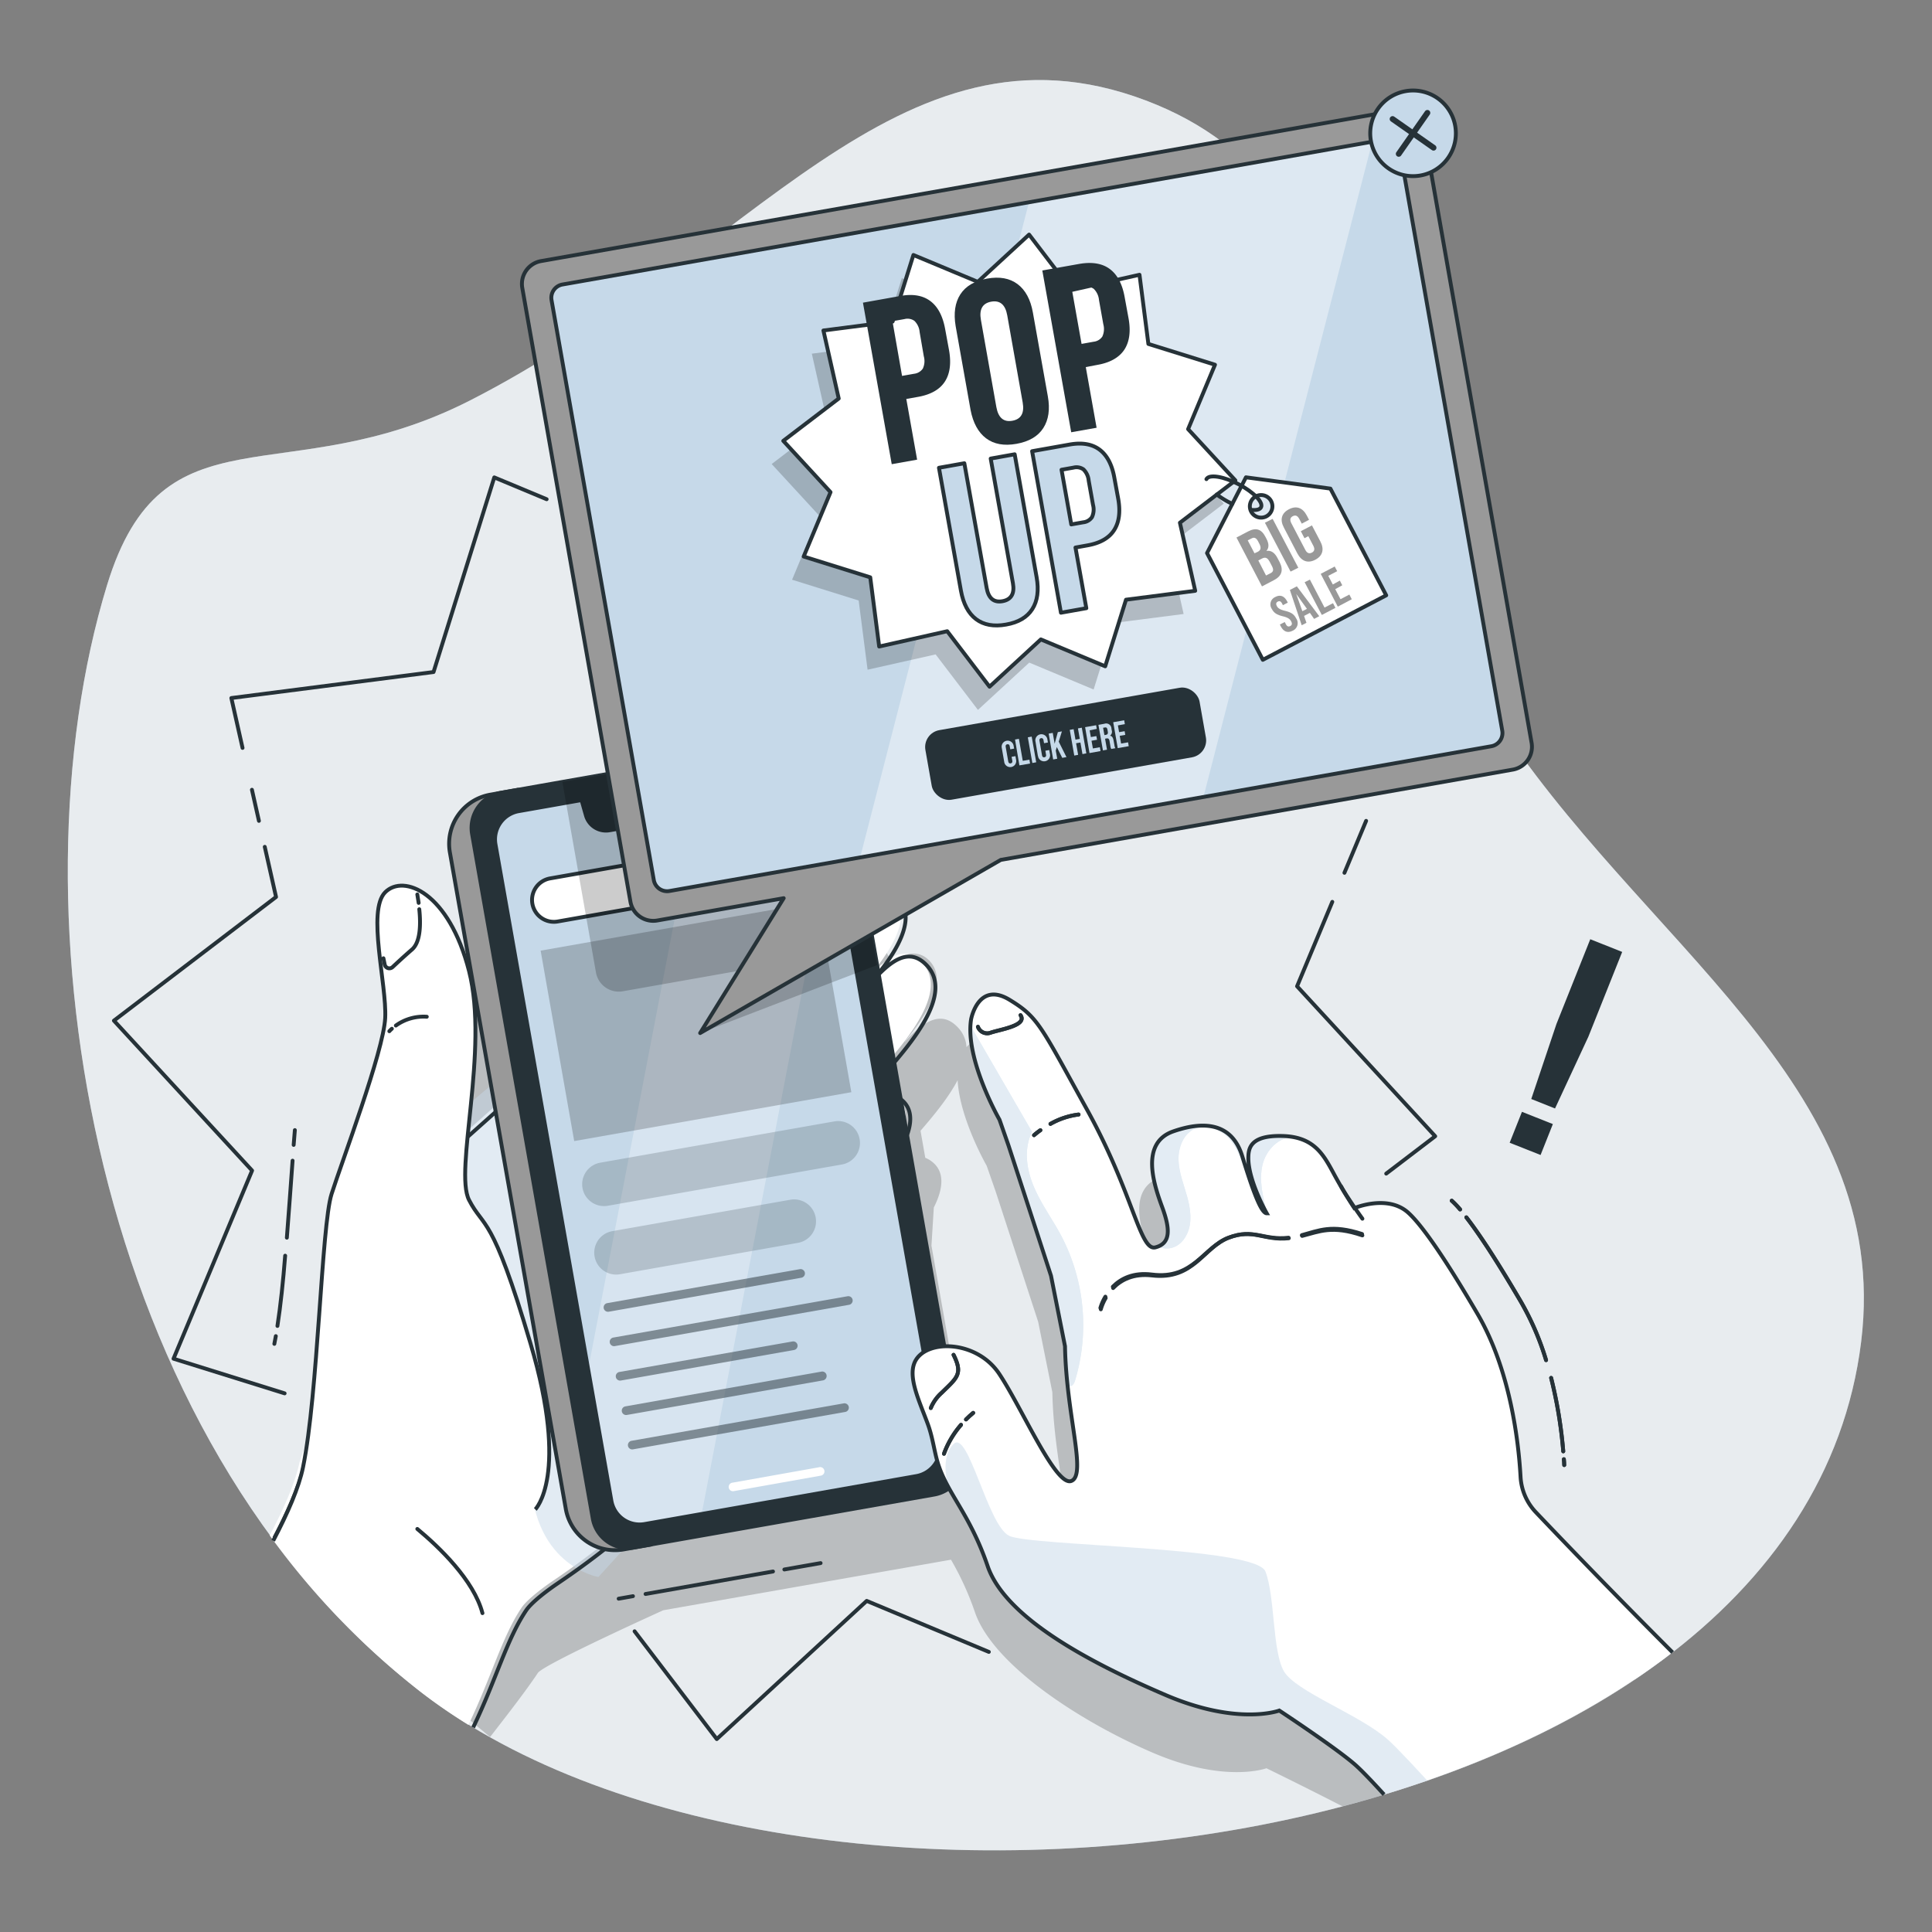
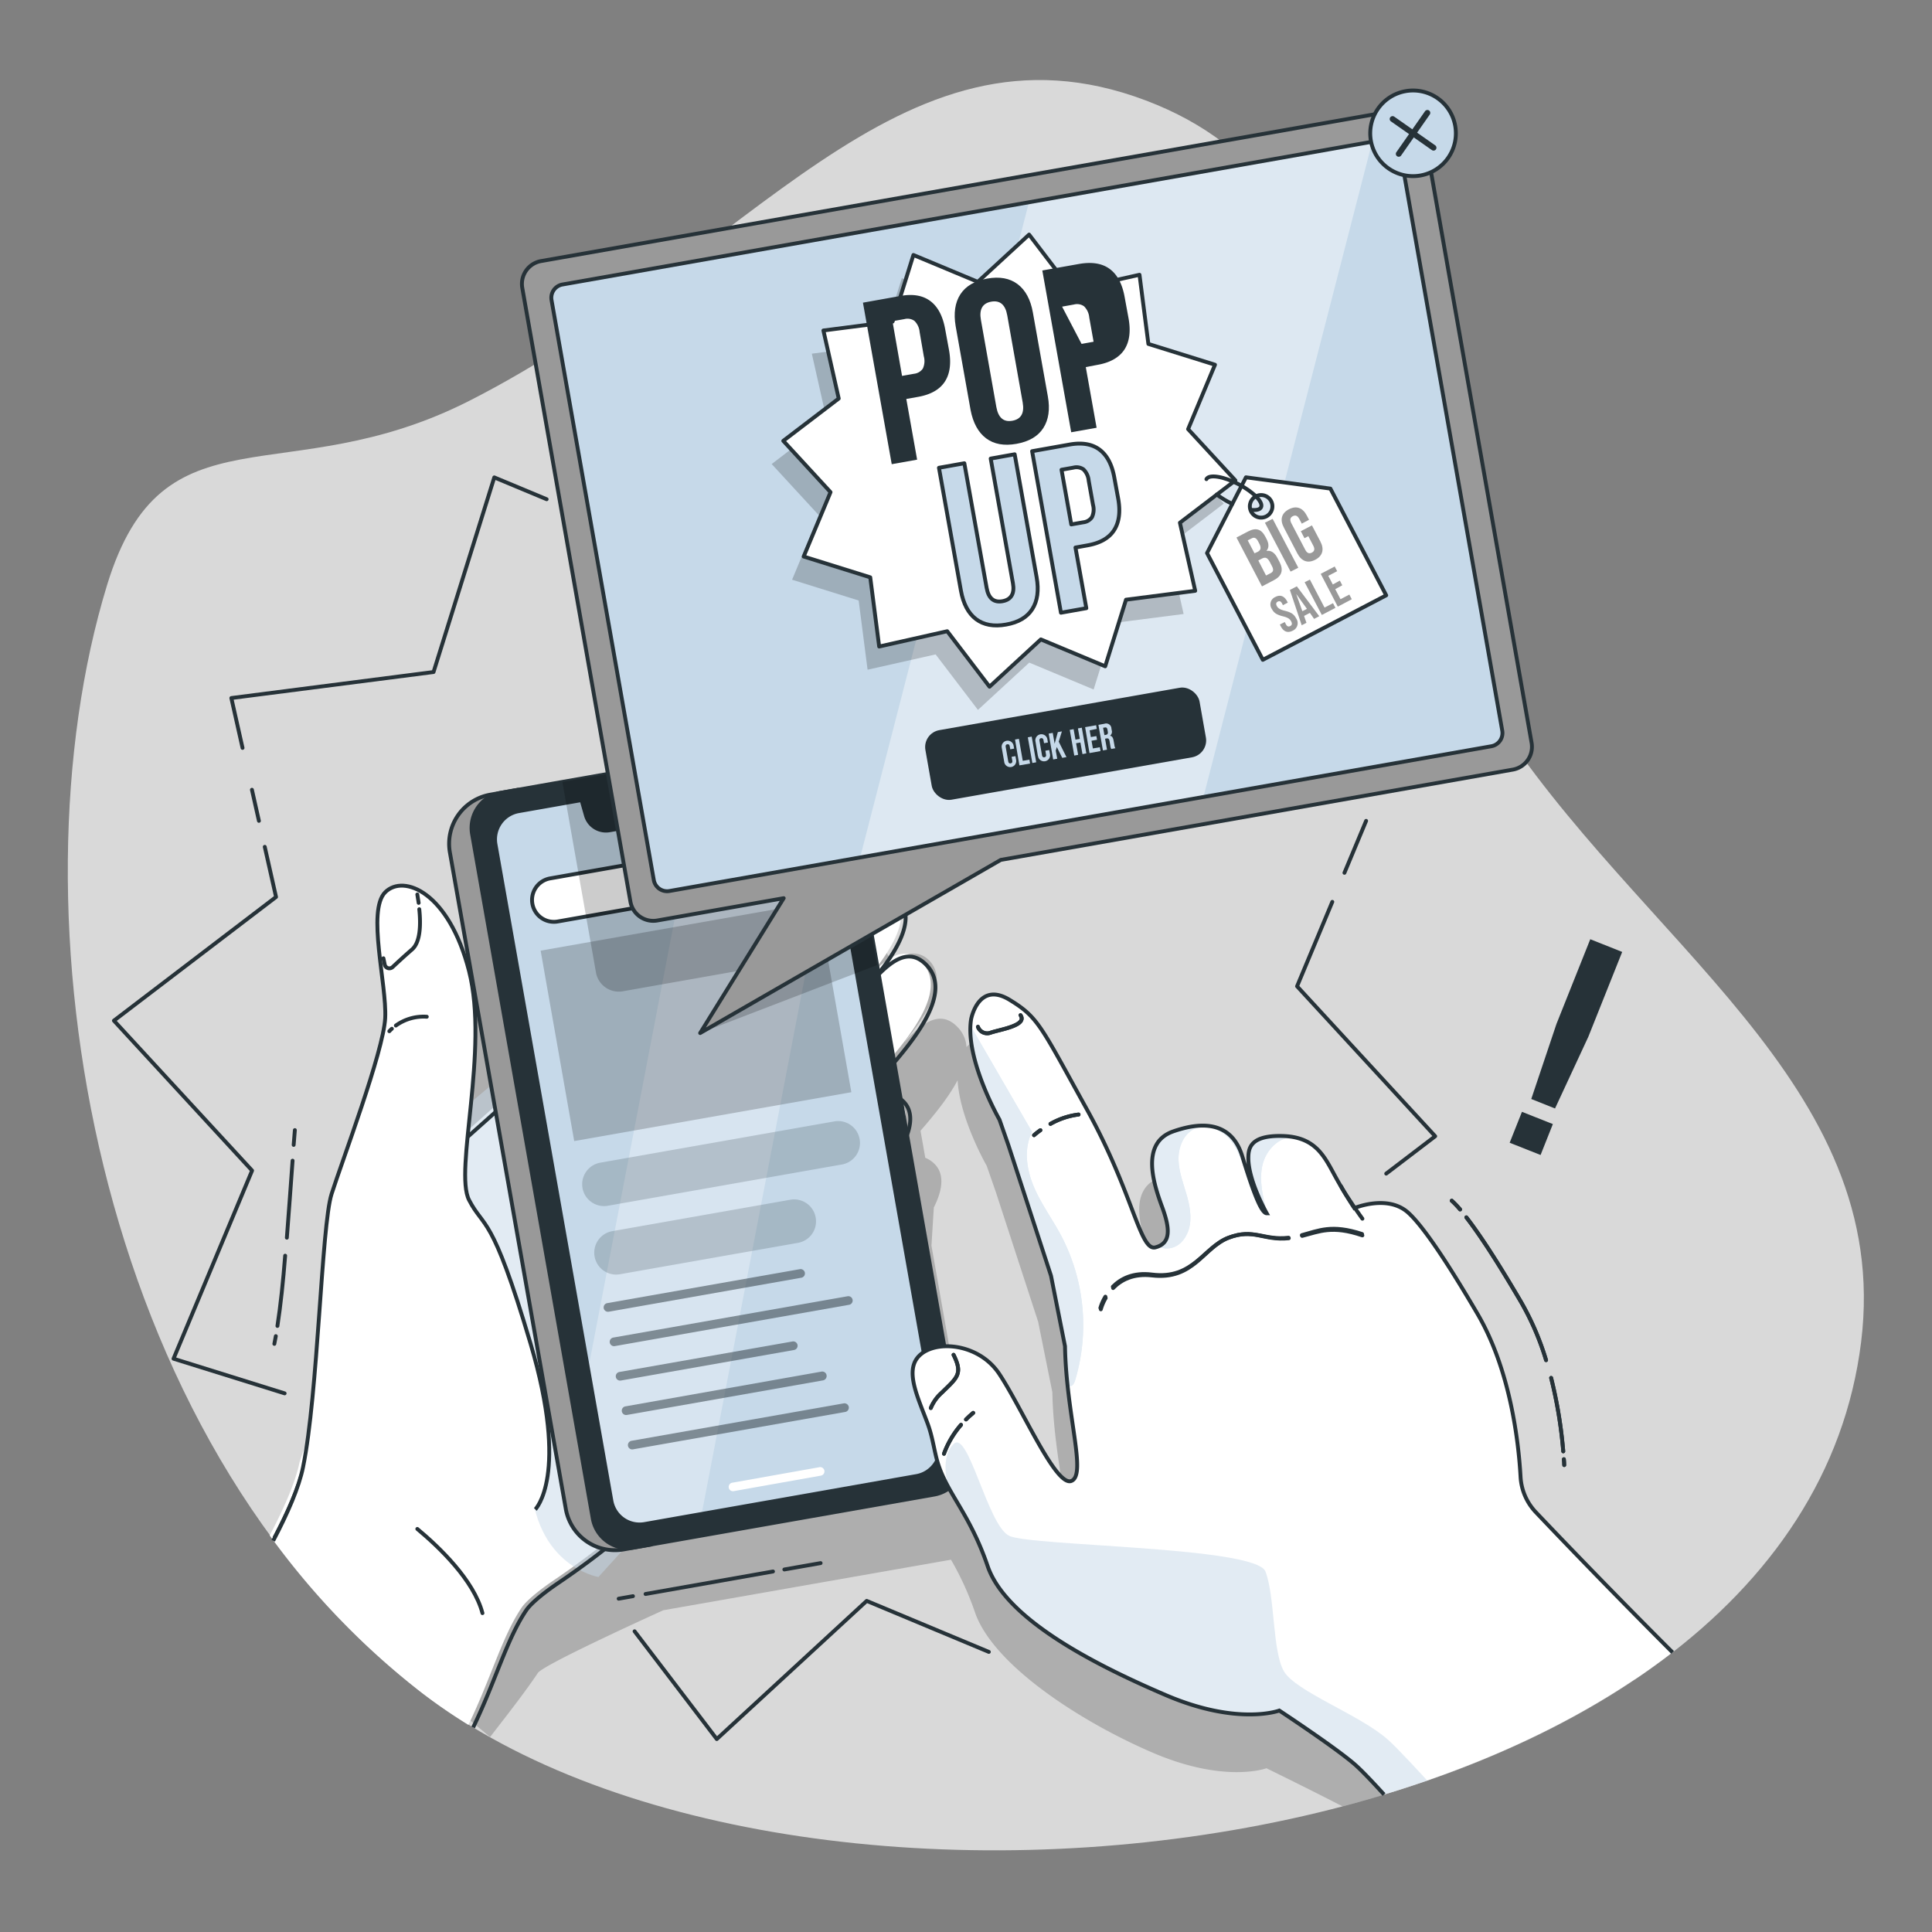
<svg xmlns="http://www.w3.org/2000/svg" viewBox="0 0 500 500">
  <rect x="0" y="0" width="500" height="500" fill="#808080" stroke="none" />
  <defs>
    <clipPath id="freepik--clip-path--inject-287">
      <path d="M377.87,313a24.09,24.09,0,0,0-2.16-2.26" style="fill:none;stroke:#263238;stroke-linecap:round;stroke-linejoin:round" />
    </clipPath>
    <clipPath id="freepik--clip-path-2--inject-287">
      <path d="M400.12,352a71.53,71.53,0,0,0-6.51-15.11c-2.6-4.42-8.94-15.17-14.12-21.84" style="fill:none;stroke:#263238;stroke-linecap:round;stroke-linejoin:round;clip-path:url(#freepik--clip-path--inject-287)" />
    </clipPath>
    <clipPath id="freepik--clip-path-5--inject-287">
      <path d="M204.66,197.53l-16.28,2.87.29,4.13a5.39,5.39,0,0,1-4.43,5.68l-26.49,4.67a5.38,5.38,0,0,1-6.1-3.82l-1.14-4-16.28,2.87a7.41,7.41,0,0,0-6,8.58l30,169.91a7.41,7.41,0,0,0,8.57,6L237.19,382a7.41,7.41,0,0,0,6-8.58l-30-169.91A7.4,7.4,0,0,0,204.66,197.53Z" style="fill:#C6D9E9;stroke:#263238;stroke-linecap:round;stroke-linejoin:round" />
    </clipPath>
    <clipPath id="freepik--clip-path-6--inject-287">
      <path d="M388.78,189.09,362.31,38.94a3.49,3.49,0,0,0-4-2.82L145.56,73.63a3.49,3.49,0,0,0-2.83,4l26.48,150.15a3.49,3.49,0,0,0,4,2.82L386,193.12A3.48,3.48,0,0,0,388.78,189.09Z" style="fill:#C6D9E9;stroke:#263238;stroke-linecap:round;stroke-linejoin:round" />
    </clipPath>
    <clipPath id="freepik--clip-path-7--inject-287">
      <path d="M432.83,427.59c-20.67,16-46.43,28.32-74.64,36.83-2.74-3-5.2-5.62-7.11-7.38-4.54-4.17-20-14.35-20-14.35s-10.69,4-29.38-4S260.27,419,255.6,405.3s-10.69-19-13-27.05c-.87-3-1.25-6.4-2.53-9.83-2.13-5.75-4.95-11.57-3.48-15.54,2.34-6.35,16-6.35,22,2.66s14.69,29.38,18.7,27.72-1.34-16.95-1.67-34.86L272,330.17l-11-33.72-2.33-6.67s-9-15.69-7.35-26c0,0,1.84-10,10-5,7.41,4.53,8,6.69,20,28.39S295,323.83,299,322.82s3.88-4.69,1.78-10.4-5.83-16.59,2.86-19.62,15.36-1.71,17.87,6.48S326.3,314,327.83,314c0,0-4.76-8.36-4.76-14.3,0-2.6.57-5.9,8.76-5.71s10.66,4.76,13.33,9.72,5.34,8.95,5.34,8.95,8.56-3.62,13.9,1.14,14.61,20.5,17.9,26.09c8.62,14.65,10.72,33.41,11.22,42.33a14.46,14.46,0,0,0,4,9.19C403.7,397.9,416.93,411.69,432.83,427.59Z" style="fill:#fff" />
    </clipPath>
    <clipPath id="freepik--clip-path-8--inject-287">
      <path d="M358.19,464.42c-2.74-3-5.2-5.62-7.11-7.38-4.54-4.17-20-14.35-20-14.35s-10.69,4-29.38-4S260.27,419,255.6,405.3s-10.69-19-13-27.05c-.87-3-1.25-6.4-2.53-9.83-2.13-5.75-4.95-11.57-3.48-15.54,2.34-6.35,16-6.35,22,2.66s14.69,29.38,18.7,27.72-1.34-16.95-1.67-34.86L272,330.17l-11-33.72-2.33-6.67s-9-15.69-7.35-26c0,0,1.84-10,10-5,7.41,4.53,8,6.69,20,28.39S295,323.83,299,322.82s3.88-4.69,1.78-10.4-5.83-16.59,2.86-19.62,15.36-1.71,17.87,6.48S326.3,314,327.83,314c0,0-4.76-8.36-4.76-14.3,0-2.6.57-5.9,8.76-5.71s10.66,4.76,13.33,9.72,5.34,8.95,5.34,8.95,8.56-3.62,13.9,1.14,14.61,20.5,17.9,26.09c8.62,14.65,10.72,33.41,11.22,42.33a14.46,14.46,0,0,0,4,9.19c6.21,6.54,19.44,20.33,35.34,36.23" style="fill:none;stroke:#263238;stroke-miterlimit:10" />
    </clipPath>
  </defs>
  <g id="freepik--background-simple--inject-287">
-     <path d="M386.27,184.61C345.55,120.68,358.73,49.5,296.54,26c-64.23-24.28-102.52,40.8-175,77.69-47.73,24.28-79.36.44-93.82,47.69-25.86,84.5-3.75,221.21,81.63,286.77,99.38,76.3,355.5,45,372.31-90.86C489.91,280.3,424,243.86,386.27,184.61Z" style="fill:#C6D9E9;opacity:0.7" />
    <path d="M386.27,184.61C345.55,120.68,358.73,49.5,296.54,26c-64.23-24.28-102.52,40.8-175,77.69-47.73,24.28-79.36.44-93.82,47.69-25.86,84.5-3.75,221.21,81.63,286.77,99.38,76.3,355.5,45,372.31-90.86C489.91,280.3,424,243.86,386.27,184.61Z" style="fill:#fff;opacity:0.7" />
  </g>
  <g id="freepik--Graphic--inject-287">
    <polyline points="255.91 427.51 224.3 414.31 185.5 450.07 164.23 422.18" style="fill:none;stroke:#263238;stroke-linecap:round;stroke-linejoin:round" />
    <polyline points="344.8 233.4 335.68 255.25 371.43 294.06 358.75 303.73" style="fill:none;stroke:#263238;stroke-linecap:round;stroke-linejoin:round" />
    <line x1="353.55" y1="212.44" x2="347.94" y2="225.88" style="fill:none;stroke:#263238;stroke-linecap:round;stroke-linejoin:round" />
    <polyline points="156.22 135.36 176.62 143.88 215.42 108.12 247.42 150.07 298.9 138.51 305.64 190.84 349.04 204.39" style="fill:none;stroke:#263238;stroke-linecap:round;stroke-linejoin:round" />
    <polyline points="62.77 193.56 59.87 180.65 112.2 173.92 127.92 123.55 141.47 129.2" style="fill:none;stroke:#263238;stroke-linecap:round;stroke-linejoin:round" />
    <line x1="67.01" y1="212.44" x2="65.2" y2="204.39" style="fill:none;stroke:#263238;stroke-linecap:round;stroke-linejoin:round" />
    <polyline points="73.66 360.6 44.91 351.63 65.24 302.94 29.48 264.14 71.44 232.14 68.52 219.16" style="fill:none;stroke:#263238;stroke-linecap:round;stroke-linejoin:round" />
    <path d="M401.88,290.91l-3.18,8-8-3.17,3.18-8Zm-5.59-6.49L402.81,265l8.75-21.93,8.26,3.29-8.75,21.93-8.63,18.58Z" style="fill:#263238" />
  </g>
  <g id="freepik--Shadow--inject-287">
    <path d="M394.2,403.26a14.45,14.45,0,0,1-4-9.19c-.5-8.92-2.59-27.66-11.21-42.31-3.29-5.6-12.58-21.34-17.9-26.1s-13.91-1.14-13.91-1.14-2.67-4-5.33-9-5.14-9.52-13.33-9.71-8.76,3.1-8.76,5.72c0,5.93,4.76,14.28,4.76,14.28-1.53,0-3.81-6.48-6.32-14.66s-9.16-9.51-17.87-6.48-5,13.9-2.86,19.62,2.22,9.4-1.78,10.41S290,320.71,278,299s-12.62-23.84-20-28.38c-3.91-2.39-6.36-1.36-7.87.38a8,8,0,0,0-2.13-5c-4.45-4.83-9.08-1.56-13.82,3.61l0-.12c7.48-8.84,11.14-17.15,5.54-21.58-2.29-1.81-5.53-1.31-9.22.59l-3.59-6.61-4.6-26.09a9.24,9.24,0,0,0-10.71-7.5l-73.22,12.91-7.19,1.26a12.91,12.91,0,0,0-10.46,14.95l2.54,14.41c-5.45-7.53-11.93-8.72-15.18-5.47-4.77,4.77.44,23.88,0,32.56s-11.28,37.32-13.89,45.57-3.47,51.64-7.37,70.7c-.91,4.37-3.15,9.89-6.09,15.78l46.09,38.57c5-6.44,9.37-12.08,12.37-16.59,1.48-2.22,32.46-16.22,32.46-16.22L246,403.67l.13,0a76.12,76.12,0,0,1,6.18,13.56c4.67,13.68,27.38,28.38,46.07,36.39s29.38,4,29.38,4,10.23,5,19.69,9.86q5.43-1.43,10.75-3c23.93-7.22,46.11-17.16,64.91-29.81C410.16,420.81,399.76,409.12,394.2,403.26ZM274,395.17c-4,1.66-12.68-18.7-18.69-27.71a16,16,0,0,0-7.34-5.91l-6.91-39.18.61-9.88c2.54-5,2.67-9,0-11.45a6.92,6.92,0,0,0-2.21-1.4l-1.23-7c3.35-3.87,7.2-8.52,9.6-13.08.54,10,7.52,22.13,7.52,22.13l2.33,6.68,11,33.72,3.67,18.24C272.67,378.22,278,393.49,274,395.17Z" style="opacity:0.2" />
  </g>
  <g id="freepik--hand-1--inject-287">
    <path d="M226.06,257.6A34.12,34.12,0,0,0,228,270.39" style="fill:none;stroke:#263238;stroke-linecap:round;stroke-linejoin:round" />
    <path d="M226.51,254.5a10.94,10.94,0,0,0-.32,1.67" style="fill:none;stroke:#263238;stroke-linecap:round;stroke-linejoin:round" />
    <path d="M220.62,235.84s-.19,7.82,2.69,14.08" style="fill:none;stroke:#263238;stroke-linecap:round;stroke-linejoin:round" />
    <path d="M232.37,284.18c4.3,3.92,1.47,11.56-6.84,21.32S199.49,334.64,192,348s-5.82,32-49,61.19c-2.21,1.5-6.62,4.73-8.1,7-5,7.48-7.79,18-13.67,30.21a142.59,142.59,0,0,1-11.94-8.2,199.82,199.82,0,0,1-39.49-40.83c3.72-7.06,6.66-13.79,7.72-18.94l25.14-75.91,13.06-5.21,22.13-19.74L174.31,245s25.83-25.39,34-17.58-9.77,24.42-19.22,30.61-16.27,18.21-31.88,33.84A23.84,23.84,0,0,0,166,286c4.56-4.56,14.65-17.25,21.49-23.11s33.29-39.41,43-31.76c8.59,6.77-4.55,22.64-19.85,35.67S192.33,287,175.73,304.52l-2.28,2.6s6.51-3.89,16.61-16.1a298.78,298.78,0,0,1,24.73-26.69c8.3-8.15,16.36-23.35,23.92-15.15,8.48,9.18-10.25,26.37-15.29,33.05S185.38,315.71,184,325a81.78,81.78,0,0,1,8.13-10.23c4.39-4.56,19.2-19.37,26.2-25.89S228.79,280.91,232.37,284.18Z" style="fill:#fff" />
    <path d="M115.63,311V290.55l84.11-71.1,20.45,6.43,13.48,76.9-53,76.92-25.8,28.43s-18.1-3-17.54-28.43S115.63,311,115.63,311Z" style="fill:#C6D9E9;opacity:0.5" />
    <path d="M71,398c3.72-7.06,6.66-13.79,7.72-18.94l25.14-75.91,13-5.21,22.14-19.74,36.45-32.56s25.83-25.39,34-17.58-9.77,24.42-19.21,30.61S174,276.92,158.4,292.55a23.74,23.74,0,0,0,8.78-5.85c4.55-4.56,14.65-17.25,21.48-23.11s33.3-39.41,43-31.76c8.59,6.77-4.55,22.64-19.86,35.66S193.54,287.68,177,305.25l-2.28,2.6s6.5-3.9,16.6-16.1A300.21,300.21,0,0,1,216,265.06c8.3-8.15,16.35-23.35,23.92-15.15,8.47,9.18-10.26,26.37-15.29,33s-38,33.48-39.38,42.78a82.29,82.29,0,0,1,8.12-10.23c4.4-4.56,19.21-19.37,26.21-25.89s10.41-8,14-4.71c4.31,3.92,1.47,11.56-6.83,21.32s-26.05,29.14-33.53,42.48-5.82,32-49,61.19c-2.21,1.5-6.63,4.73-8.11,7-5,7.48-7.78,18-13.66,30.21" style="fill:none;stroke:#263238;stroke-miterlimit:10" />
    <path d="M108,395.69c5.62,4.67,14.62,13.25,16.86,21.79" style="fill:none;stroke:#263238;stroke-linecap:round;stroke-linejoin:round" />
    <path d="M103.36,392.09s.85.59,2.21,1.66" style="fill:none;stroke:#263238;stroke-linecap:round;stroke-linejoin:round" />
    <path d="M70.71,398.73c3.72-7.06,6.65-13.79,7.71-19,3.91-19,4.77-62.45,7.38-70.69s13.45-36.9,13.89-45.58-4.78-27.77,0-32.55,16.49,0,21.7,20.4-3.91,51.65,0,59.25,5.8,3,15.92,37.18,1.22,42.89,1.22,42.89" style="fill:#fff" />
    <path d="M70.71,398.73c3.72-7.06,6.65-13.79,7.71-19,3.91-19,4.77-62.45,7.38-70.69s13.45-36.9,13.89-45.58-4.78-27.77,0-32.55,16.49,0,21.7,20.4-3.91,51.65,0,59.25,5.8,3,15.92,37.18,1.22,42.89,1.22,42.89" style="fill:none;stroke:#263238;stroke-miterlimit:10" />
    <path d="M108.51,235.31c.42,4.07.27,8.54-1.88,10.41s-3.88,3.48-5,4.53a1.23,1.23,0,0,1-2.06-.6L99.23,248" style="fill:none;stroke:#263238;stroke-linecap:round;stroke-linejoin:round" />
    <path d="M108,231.48c.12.68.24,1.42.35,2.19" style="fill:none;stroke:#263238;stroke-linecap:round;stroke-linejoin:round" />
    <path d="M102.45,265.41a12.28,12.28,0,0,1,8-2.28" style="fill:none;stroke:#263238;stroke-linecap:round;stroke-linejoin:round" />
    <path d="M100.76,266.88a7,7,0,0,1,.65-.64" style="fill:none;stroke:#263238;stroke-linecap:round;stroke-linejoin:round" />
    <path d="M76,296.3c.1-1.32.2-2.6.31-3.83" style="fill:none;stroke:#263238;stroke-linecap:round;stroke-linejoin:round" />
    <path d="M74.24,320.31c.55-6.76,1-13.66,1.48-19.93" style="fill:none;stroke:#263238;stroke-linecap:round;stroke-linejoin:round" />
    <path d="M71.8,343.15c.81-5.22,1.48-11.54,2-18.18" style="fill:none;stroke:#263238;stroke-linecap:round;stroke-linejoin:round" />
    <path d="M71,347.79c.13-.64.26-1.32.38-2" style="fill:none;stroke:#263238;stroke-linecap:round;stroke-linejoin:round" />
    <line x1="202.99" y1="406.18" x2="212.37" y2="404.53" style="fill:none;stroke:#263238;stroke-linecap:round;stroke-linejoin:round" />
    <line x1="167.07" y1="412.52" x2="200.05" y2="406.7" style="fill:none;stroke:#263238;stroke-linecap:round;stroke-linejoin:round" />
    <line x1="160.11" y1="413.74" x2="163.81" y2="413.09" style="fill:none;stroke:#263238;stroke-linecap:round;stroke-linejoin:round" />
  </g>
  <g id="freepik--Device--inject-287">
    <line x1="228.87" y1="200.17" x2="229.37" y2="202.95" style="fill:none;stroke:#263238;stroke-linecap:round;stroke-linejoin:round" />
    <path d="M210.52,180.81a14.73,14.73,0,0,1,17,11.94l.82,4.66" style="fill:none;stroke:#263238;stroke-linecap:round;stroke-linejoin:round" />
    <line x1="164.23" y1="188.98" x2="207.14" y2="181.41" style="fill:none;stroke:#263238;stroke-linecap:round;stroke-linejoin:round" />
    <line x1="158.26" y1="190.03" x2="161.11" y2="189.52" style="fill:none;stroke:#263238;stroke-linecap:round;stroke-linejoin:round" />
    <path d="M134.08,204.39l-7.19,1.27a12.89,12.89,0,0,0-10.46,14.94l30,169.91A12.9,12.9,0,0,0,161.33,401l7.19-1.27Z" style="fill:#999;stroke:#263238;stroke-linecap:round;stroke-linejoin:round" />
    <path d="M241.74,386.8l-77.62,13.68a9.24,9.24,0,0,1-10.71-7.5l-31.23-177.1a9.25,9.25,0,0,1,7.5-10.72l15.86-2.8,61.76-10.88A9.25,9.25,0,0,1,218,199L227,249.76l22.27,126.32A9.25,9.25,0,0,1,241.74,386.8Z" style="fill:#263238;stroke:#263238;stroke-linecap:round;stroke-linejoin:round" />
    <path d="M204.66,197.53l-16.28,2.87.29,4.13a5.39,5.39,0,0,1-4.43,5.68l-26.49,4.67a5.38,5.38,0,0,1-6.1-3.82l-1.14-4-16.28,2.87a7.41,7.41,0,0,0-6,8.58l30,169.91a7.41,7.41,0,0,0,8.57,6L237.19,382a7.41,7.41,0,0,0,6-8.58l-30-169.91A7.4,7.4,0,0,0,204.66,197.53Z" style="fill:#C6D9E9" />
    <g style="clip-path:url(#freepik--clip-path-5--inject-287)">
      <polygon points="178.75 406.58 142.18 406.58 185.9 179.04 222.47 179.04 178.75 406.58" style="fill:#fff;opacity:0.3" />
    </g>
    <path d="M204.66,197.53l-16.28,2.87.29,4.13a5.39,5.39,0,0,1-4.43,5.68l-26.49,4.67a5.38,5.38,0,0,1-6.1-3.82l-1.14-4-16.28,2.87a7.41,7.41,0,0,0-6,8.58l30,169.91a7.41,7.41,0,0,0,8.57,6L237.19,382a7.41,7.41,0,0,0,6-8.58l-30-169.91A7.4,7.4,0,0,0,204.66,197.53Z" style="fill:none;stroke:#263238;stroke-linecap:round;stroke-linejoin:round" />
    <path d="M164.19,208.05a2.16,2.16,0,1,1-2.5-1.75A2.17,2.17,0,0,1,164.19,208.05Z" style="fill:#C6D9E9;stroke:#263238;stroke-linecap:round;stroke-linejoin:round" />
    <path d="M178.82,204.34,168,206.25a1.11,1.11,0,0,0,.38,2.19l10.83-1.91a1.11,1.11,0,1,0-.39-2.19Z" style="fill:#C6D9E9;stroke:#263238;stroke-linecap:round;stroke-linejoin:round" />
    <path d="M212.06,379.71l-22.47,4a1.11,1.11,0,1,0,.38,2.18l22.48-4a1.11,1.11,0,1,0-.39-2.19Z" style="fill:#fff" />
    <path d="M204.91,227.8l-60.57,10.68a5.65,5.65,0,0,1-6.56-4.59h0a5.66,5.66,0,0,1,4.59-6.56l60.57-10.68a5.66,5.66,0,0,1,6.56,4.59h0A5.66,5.66,0,0,1,204.91,227.8Z" style="fill:#fff;stroke:#263238;stroke-linecap:round;stroke-linejoin:round" />
    <path d="M217.88,301.37l-60.57,10.68a5.67,5.67,0,0,1-6.56-4.59h0a5.67,5.67,0,0,1,4.6-6.56l60.56-10.68a5.65,5.65,0,0,1,6.56,4.59h0A5.65,5.65,0,0,1,217.88,301.37Z" style="fill:#263238;opacity:0.2" />
    <path d="M206.51,321.65l-46.07,8.12a5.65,5.65,0,0,1-6.56-4.59h0a5.65,5.65,0,0,1,4.59-6.56l46.07-8.13a5.67,5.67,0,0,1,6.56,4.6h0A5.65,5.65,0,0,1,206.51,321.65Z" style="fill:#263238;opacity:0.2" />
    <rect x="143.71" y="239.33" width="72.83" height="50.04" transform="translate(-43.17 35.29) rotate(-10)" style="opacity:0.2" />
    <path d="M207.41,330.67l-49.87,8.8a1.13,1.13,0,0,1-1.3-.91h0a1.13,1.13,0,0,1,.91-1.31L207,328.46a1.13,1.13,0,0,1,1.3.91h0A1.13,1.13,0,0,1,207.41,330.67Z" style="fill:#263238;opacity:0.5" />
    <path d="M219.74,337.68l-60.63,10.69a1.12,1.12,0,0,1-1.3-.91h0a1.12,1.12,0,0,1,.91-1.3l60.63-10.69a1.12,1.12,0,0,1,1.3.91h0A1.12,1.12,0,0,1,219.74,337.68Z" style="fill:#263238;opacity:0.5" />
    <path d="M205.49,349.38l-44.81,7.9a1.12,1.12,0,0,1-1.3-.91h0a1.12,1.12,0,0,1,.91-1.3l44.81-7.9a1.13,1.13,0,0,1,1.3.91h0A1.12,1.12,0,0,1,205.49,349.38Z" style="fill:#263238;opacity:0.5" />
    <path d="M213,357.24l-50.77,8.95a1.13,1.13,0,0,1-1.3-.92h0a1.13,1.13,0,0,1,.91-1.3l50.76-9a1.13,1.13,0,0,1,1.31.91h0A1.15,1.15,0,0,1,213,357.24Z" style="fill:#263238;opacity:0.5" />
    <path d="M218.75,365.41l-54.93,9.68a1.12,1.12,0,0,1-1.3-.91h0a1.12,1.12,0,0,1,.91-1.3l54.93-9.69a1.14,1.14,0,0,1,1.3.92h0A1.13,1.13,0,0,1,218.75,365.41Z" style="fill:#263238;opacity:0.5" />
    <path d="M201.54,224.37a2.74,2.74,0,0,1-1.83-.32l-.27,1.27-1,1.44a.69.69,0,0,1-.4.22.73.73,0,0,1-.83-.6.7.7,0,0,1,.06-.45l1-1.44,1.1-.7a2.74,2.74,0,0,1-.93-1.61,2.67,2.67,0,0,1,5.27-.92,2.65,2.65,0,0,1-.43,2A2.7,2.7,0,0,1,201.54,224.37Zm-.18-1a1.66,1.66,0,1,0-1.23-.28A1.66,1.66,0,0,0,201.36,223.36Z" style="fill:#C6D9E9" />
  </g>
  <g id="freepik--Pop-up--inject-287">
    <path d="M181.2,267.35l12.7-16.59-32.76,5.79a6,6,0,0,1-6.9-4.84l-8.7-49.35,61.76-10.88A9.25,9.25,0,0,1,218,199L227,249.76Z" style="opacity:0.2" />
    <path d="M391.55,199.17,259,222.54,181.2,267.35l21.62-34.9-32.76,5.78a6,6,0,0,1-6.9-4.84l-28-158.91A6,6,0,0,1,140,67.57l221.48-39a6,6,0,0,1,6.91,4.83l28,158.92A6,6,0,0,1,391.55,199.17Z" style="fill:#999;stroke:#263238;stroke-linecap:round;stroke-linejoin:round" />
    <path d="M386,193.12a3.48,3.48,0,0,0,2.82-4L362.31,38.94a3.49,3.49,0,0,0-4-2.82L145.56,73.63a3.49,3.49,0,0,0-2.83,4l26.48,150.15a3.49,3.49,0,0,0,4,2.82Z" style="fill:#fff;opacity:0.6" />
    <path d="M388.78,189.09,362.31,38.94a3.49,3.49,0,0,0-4-2.82L145.56,73.63a3.49,3.49,0,0,0-2.83,4l26.48,150.15a3.49,3.49,0,0,0,4,2.82L386,193.12A3.48,3.48,0,0,0,388.78,189.09Z" style="fill:#C6D9E9" />
    <g style="clip-path:url(#freepik--clip-path-6--inject-287)">
      <polygon points="271.97 359.5 187.15 359.5 288.58 -34.15 373.39 -34.15 271.97 359.5" style="fill:#fff;opacity:0.4" />
    </g>
    <path d="M388.78,189.09,362.31,38.94a3.49,3.49,0,0,0-4-2.82L145.56,73.63a3.49,3.49,0,0,0-2.83,4l26.48,150.15a3.49,3.49,0,0,0,4,2.82L386,193.12A3.48,3.48,0,0,0,388.78,189.09Z" style="fill:none;stroke:#263238;stroke-linecap:round;stroke-linejoin:round" />
    <path d="M376.61,32.59a11.08,11.08,0,1,1-12.83-9A11.07,11.07,0,0,1,376.61,32.59Z" style="fill:#C6D9E9;stroke:#263238;stroke-linecap:round;stroke-linejoin:round" />
    <line x1="360.4" y1="30.8" x2="371" y2="38.23" style="fill:none;stroke:#263238;stroke-linecap:round;stroke-linejoin:round;stroke-width:1.5px" />
    <line x1="369.41" y1="29.21" x2="361.99" y2="39.82" style="fill:none;stroke:#263238;stroke-linecap:round;stroke-linejoin:round;stroke-width:1.5px" />
    <g style="opacity:0.2">
      <polygon points="250.05 78.94 263.33 66.71 274.28 81.06 291.9 77.11 294.2 95.01 311.44 100.39 304.48 117.06 316.72 130.33 302.36 141.28 306.32 158.9 288.41 161.2 283.03 178.44 266.37 171.48 253.09 183.72 242.14 169.36 224.53 173.32 222.22 155.41 204.99 150.03 211.94 133.37 199.71 120.09 214.06 109.14 210.1 91.53 228.01 89.22 233.39 71.99 250.05 78.94" />
    </g>
    <polygon points="253.05 72.94 266.33 60.71 277.28 75.06 294.9 71.11 297.2 89.01 314.44 94.39 307.48 111.06 319.72 124.33 305.36 135.28 309.32 152.9 291.41 155.2 286.03 172.44 269.37 165.48 256.09 177.72 245.14 163.36 227.53 167.32 225.22 149.41 207.99 144.03 214.94 127.37 202.71 114.09 217.06 103.14 213.1 85.53 231.01 83.22 236.39 65.99 253.05 72.94" style="fill:#fff;stroke:#263238;stroke-linecap:round;stroke-linejoin:round" />
    <path d="M322.45,123.53l-10.07,19.61,14.44,27.62,31.93-16.69-14.44-27.62Zm5.28,10.1a2.92,2.92,0,1,1,1.24-3.94A2.93,2.93,0,0,1,327.73,133.63Z" style="fill:#fff;stroke:#263238;stroke-linecap:round;stroke-linejoin:round" />
    <path d="M312.22,124c.68-1.31,4.39-.73,8.29,1.3s6.52,4.71,5.84,6c-.31.6-1.28.8-2.61.64" style="fill:none;stroke:#263238;stroke-linecap:round;stroke-linejoin:round" />
    <path d="M318.92,130.4l-.86-.42a21.92,21.92,0,0,1-3.15-2" style="fill:none;stroke:#263238;stroke-linecap:round;stroke-linejoin:round" />
    <path d="M320,139.11l3-1.57c2.07-1.09,3.46-.59,4.48,1.37l.27.51c.68,1.3.71,2.33,0,3.15l0,0c1.26-.2,2.17.53,2.87,1.87l.57,1.09c1,2,.54,3.55-1.46,4.59l-3.13,1.64Zm5.48,3.71c.74-.38,1-.95.49-2l-.37-.71c-.47-.91-1-1.14-1.69-.77l-1,.5,1.75,3.35Zm3.35,5.52c.67-.35.87-.84.37-1.79l-.57-1.1c-.62-1.18-1.19-1.34-2.09-.87l-.89.47,2,3.89Z" style="fill:#999" />
    <path d="M327.36,135.28l2-1L336,146.93l-2,1Z" style="fill:#999" />
    <path d="M335.75,143.22l-3.48-6.68c-1.07-2-.66-3.72,1.3-4.74s3.58-.39,4.64,1.64l.57,1.08-1.88,1-.64-1.21c-.47-.91-1.05-1.05-1.69-.72s-.85.89-.38,1.8l3.63,6.94c.48.9,1.05,1,1.68.69s.86-.87.39-1.77l-1.3-2.49-1,.53-.94-1.82,2.88-1.5,2.17,4.15c1.06,2,.65,3.72-1.3,4.74S336.82,145.25,335.75,143.22Z" style="fill:#999" />
    <path d="M331.48,162.12l-.25-.49,1.26-.65.3.58c.31.6.69.68,1.12.46s.57-.58.24-1.21-.86-1-2.13-1.31c-1.62-.4-2.34-.9-2.85-1.87a2.08,2.08,0,0,1,.88-3.13c1.29-.68,2.34-.24,3.05,1.11l.18.35-1.26.66-.23-.44c-.31-.6-.67-.7-1.1-.48s-.54.58-.24,1.15.84.92,2.1,1.23c1.63.4,2.33.89,2.88,1.94a2.12,2.12,0,0,1-.88,3.2C333.25,163.9,332.19,163.47,331.48,162.12Z" style="fill:#999" />
    <path d="M333.82,152.68l1.8-.94,5.8,7.73-1.33.7L339,158.61l0,0-1.51.79.62,1.78-1.23.64Zm4.41,4.89-2.78-3.87,0,0,1.6,4.48Z" style="fill:#999" />
    <path d="M337.64,150.68,339,150l3.79,7.24,2.19-1.14.63,1.21-3.52,1.84Z" style="fill:#999" />
    <path d="M341.8,148.51l3.62-1.9.64,1.21-2.3,1.2,1.17,2.24,1.82-1,.63,1.21-1.82,1,1.36,2.6,2.29-1.2.63,1.21L346.22,157Z" style="fill:#999" />
    <rect x="240.26" y="183.84" width="71.05" height="17.28" rx="3.94" transform="translate(-29.23 50.81) rotate(-10)" style="fill:#263238" />
    <rect x="240.26" y="183.84" width="71.05" height="17.28" rx="3.94" transform="translate(-29.23 50.81) rotate(-10)" style="fill:none;stroke:#263238;stroke-linecap:round;stroke-linejoin:round" />
    <path d="M259.89,197.15l-.63-3.57a1.56,1.56,0,1,1,3.07-.54l.13.7-1,.18-.14-.77c-.07-.44-.31-.58-.63-.53s-.49.27-.41.71l.65,3.71c.08.44.32.57.63.52s.5-.27.42-.7l-.18-1,1-.17.16.94a1.56,1.56,0,1,1-3.07.54Z" style="fill:#C6D9E9" />
    <path d="M262.69,191.39l1-.18,1,5.69,1.72-.3.17,1-2.76.48Z" style="fill:#C6D9E9" />
    <path d="M266,190.82l1-.19,1.17,6.65-1,.18Z" style="fill:#C6D9E9" />
    <path d="M268.6,195.61,268,192a1.57,1.57,0,1,1,3.08-.54l.12.7-1,.18-.14-.77c-.08-.44-.32-.58-.63-.53s-.49.28-.41.71l.65,3.71c.08.44.32.58.63.52s.49-.26.41-.7l-.17-1,1-.17.17.94a1.57,1.57,0,1,1-3.08.54Z" style="fill:#C6D9E9" />
    <path d="M271.4,189.85l1.05-.18.49,2.8.83-3,1.05-.19-.82,2.66,2,4-1.09.19-1.41-2.8-.27.92.38,2.11-1.05.19Z" style="fill:#C6D9E9" />
    <path d="M276.85,188.89l1-.18.48,2.71,1.12-.2-.48-2.71,1-.18,1.17,6.64-1,.19-.53-3-1.12.19.53,3-1,.19Z" style="fill:#C6D9E9" />
    <path d="M280.83,188.19l2.85-.5.16.95L282,189l.31,1.75,1.43-.25.17.95-1.43.25.36,2,1.8-.32.17,1-2.85.51Z" style="fill:#C6D9E9" />
    <path d="M284.27,187.59l1.55-.28a1.36,1.36,0,0,1,1.82,1.26l.07.41a1.27,1.27,0,0,1-.45,1.43v0c.55.06.81.53.94,1.28l.21,1.16a1.84,1.84,0,0,0,.25.79l-1.06.19a1.93,1.93,0,0,1-.24-.8l-.21-1.22c-.11-.61-.33-.78-.8-.7l-.36.07.5,2.84-1.05.19Zm1.93,2.59c.39-.07.59-.28.5-.81l-.09-.51c-.08-.48-.28-.66-.65-.59l-.48.08.34,1.9Z" style="fill:#C6D9E9" />
-     <path d="M288.1,186.91l2.84-.5.17,1-1.8.32.31,1.75,1.43-.25.17.95-1.44.25.36,2,1.81-.32.16,1-2.84.5Z" style="fill:#C6D9E9" />
    <path d="M240.78,77.92c1.95,1.46,3.22,3.89,3.83,7.27l1,5.43q.9,5.09-1.08,8.14t-6.88,3.94l-3.1.55,2.8,15.71-6.57,1.17-7.45-41.8L233,76.6C236.23,76,238.84,76.46,240.78,77.92Zm-7.33,19.36,3.11-.55a3.16,3.16,0,0,0,2.26-1.33,4.59,4.59,0,0,0,.26-3.19L238,85.94a4.55,4.55,0,0,0-1.35-2.9,3.09,3.09,0,0,0-2.57-.46l-3.11.55Z" style="fill:#263238" />
    <path d="M248.54,76.17c1.39-2.14,3.69-3.49,6.92-4.07s5.85-.1,7.89,1.43,3.36,4,3.95,7.3l3.88,21.74c.6,3.34.2,6.08-1.18,8.22s-3.69,3.49-6.92,4.07-5.86.1-7.89-1.43-3.36-4-4-7.3l-3.87-21.74C246.76,81.05,247.16,78.31,248.54,76.17ZM262,108.89c2.27-.41,3.15-2,2.67-4.73l-4-22.57q-.74-4.12-4.14-3.52c-2.27.41-3.16,2-2.67,4.73l4,22.57Q258.62,109.5,262,108.89Z" style="fill:#263238" />
-     <path d="M287.24,69.64q2.92,2.19,3.82,7.26l1,5.44q.92,5.07-1.07,8.14c-1.32,2-3.62,3.35-6.88,3.93L281,95l2.8,15.7-6.57,1.17L269.75,70l9.68-1.72C282.69,67.74,285.3,68.18,287.24,69.64ZM279.91,89l3.11-.56a3.13,3.13,0,0,0,2.25-1.32,4.6,4.6,0,0,0,.27-3.19l-1.12-6.27a4.63,4.63,0,0,0-1.35-2.9,3.11,3.11,0,0,0-2.58-.47l-3.1.56Z" style="fill:#263238" />
+     <path d="M287.24,69.64q2.92,2.19,3.82,7.26l1,5.44q.92,5.07-1.07,8.14c-1.32,2-3.62,3.35-6.88,3.93L281,95l2.8,15.7-6.57,1.17L269.75,70l9.68-1.72C282.69,67.74,285.3,68.18,287.24,69.64ZM279.91,89l3.11-.56l-1.12-6.27a4.63,4.63,0,0,0-1.35-2.9,3.11,3.11,0,0,0-2.58-.47l-3.1.56Z" style="fill:#263238" />
    <path d="M255.34,152.14c.48,2.71,1.86,3.86,4.12,3.45s3.17-2,2.68-4.67l-5.75-32.24,6.21-1.11,5.68,31.83q.9,5.07-1.12,8.24t-6.8,4q-4.77.85-7.77-1.41c-2-1.52-3.29-4-3.9-7.35L243,121.06l6.57-1.17Z" style="fill:#C6D9E9;stroke:#263238;stroke-linecap:round;stroke-linejoin:round" />
    <path d="M284.57,116.37c1.94,1.46,3.22,3.88,3.82,7.26l1,5.44c.6,3.38.25,6.09-1.07,8.14s-3.62,3.35-6.88,3.93l-3.11.56,2.81,15.7-6.57,1.17-7.46-41.8,9.68-1.72C280,114.47,282.63,114.91,284.57,116.37Zm-7.33,19.35,3.1-.55a3.1,3.1,0,0,0,2.26-1.33,4.62,4.62,0,0,0,.27-3.18l-1.12-6.28a4.65,4.65,0,0,0-1.35-2.9,3.15,3.15,0,0,0-2.58-.46l-3.1.55Z" style="fill:#C6D9E9;stroke:#263238;stroke-linecap:round;stroke-linejoin:round" />
  </g>
  <g id="freepik--hand-2--inject-287">
    <path d="M432.83,427.59c-20.67,16-46.43,28.32-74.64,36.83-2.74-3-5.2-5.62-7.11-7.38-4.54-4.17-20-14.35-20-14.35s-10.69,4-29.38-4S260.27,419,255.6,405.3s-10.69-19-13-27.05c-.87-3-1.25-6.4-2.53-9.83-2.13-5.75-4.95-11.57-3.48-15.54,2.34-6.35,16-6.35,22,2.66s14.69,29.38,18.7,27.72-1.34-16.95-1.67-34.86L272,330.17l-11-33.72-2.33-6.67s-9-15.69-7.35-26c0,0,1.84-10,10-5,7.41,4.53,8,6.69,20,28.39S295,323.83,299,322.82s3.88-4.69,1.78-10.4-5.83-16.59,2.86-19.62,15.36-1.71,17.87,6.48S326.3,314,327.83,314c0,0-4.76-8.36-4.76-14.3,0-2.6.57-5.9,8.76-5.71s10.66,4.76,13.33,9.72,5.34,8.95,5.34,8.95,8.56-3.62,13.9,1.14,14.61,20.5,17.9,26.09c8.62,14.65,10.72,33.41,11.22,42.33a14.46,14.46,0,0,0,4,9.19C403.7,397.9,416.93,411.69,432.83,427.59Z" style="fill:#fff" />
    <g style="clip-path:url(#freepik--clip-path-7--inject-287)">
      <path d="M372.75,464.52c-6-6.63-11.2-12.19-13.49-14.24-7.26-6.51-24-12.52-27-17.78s-2.26-19.28-4.76-25.79-60.85-6.51-66.36-9.26-10.51-27.3-14.27-23.81-1.49,11-1.49,11l-1,5.77,5.79,28.29,26.79,31.55,28.95,14.24Z" style="fill:#C6D9E9;opacity:0.5" />
    </g>
    <path d="M240.89,364.39a10.81,10.81,0,0,1,2.81-3.94c4-3.91,5.56-4.85,3.08-9.82" style="fill:none;stroke:#263238;stroke-linecap:round;stroke-linejoin:round" />
    <path d="M250,367.35c.57-.57,1.18-1.14,1.86-1.7" style="fill:none;stroke:#263238;stroke-linecap:round;stroke-linejoin:round" />
    <path d="M244.3,376.23a23.89,23.89,0,0,1,4.41-7.48" style="fill:none;stroke:#263238;stroke-linecap:round;stroke-linejoin:round" />
    <path d="M253.09,265.74a2.55,2.55,0,0,0,3.34,1.5c2.5-.84,9.51-1.84,7.68-4.51" style="fill:none;stroke:#263238;stroke-linecap:round;stroke-linejoin:round" />
    <path d="M271.86,290.86a19.67,19.67,0,0,1,7.27-2.42" style="fill:none;stroke:#263238;stroke-linecap:round;stroke-linejoin:round" />
    <path d="M267.61,293.78a20.14,20.14,0,0,1,1.64-1.28" style="fill:none;stroke:#263238;stroke-linecap:round;stroke-linejoin:round" />
    <path d="M336.92,319.65c4.39-1.16,7.71-2.88,15.58-.29" style="fill:none;stroke:#263238;stroke-linecap:round;stroke-linejoin:round" />
    <path d="M288.07,333.35c2-2.08,5.21-3.83,10.09-3.26,10.77,1.25,13.27-7.26,19.78-9.77s9,.75,15.53,0" style="fill:none;stroke:#263238;stroke-linecap:round;stroke-linejoin:round" />
    <path d="M284.89,338.85a12.71,12.71,0,0,1,1.26-2.92" style="fill:none;stroke:#263238;stroke-linecap:round;stroke-linejoin:round" />
    <path d="M377.87,313a24.09,24.09,0,0,0-2.16-2.26" style="fill:none;stroke:#263238;stroke-linecap:round;stroke-linejoin:round" />
    <path d="M400.12,352a71.53,71.53,0,0,0-6.51-15.11c-2.6-4.42-8.94-15.17-14.12-21.84" style="fill:none;stroke:#263238;stroke-linecap:round;stroke-linejoin:round" />
    <path d="M404.57,375.6a119.09,119.09,0,0,0-3.14-19" style="fill:none;stroke:#263238;stroke-linecap:round;stroke-linejoin:round" />
    <path d="M404.82,379.16c0-.48-.05-1-.09-1.52" style="fill:none;stroke:#263238;stroke-linecap:round;stroke-linejoin:round" />
    <g style="clip-path:url(#freepik--clip-path-8--inject-287)">
      <path d="M307.24,319.25c1.36-2.95.86-6.41,0-9.54s-2.13-6.21-2.24-9.46,1.26-6.83,4.22-8.15c3.19-1.42,7.06.32,9.25,3s3.14,6.19,4.22,9.51,2.42,6.75,5.13,9c-1-3.93-2-8-1.12-12s4.4-7.63,8.44-7.29c-.71-4.61-5.22-7.56-9.48-9.48-7.79-3.52-17.51-5.43-24.49-.49-5.84,4.13-8,11.9-7.86,19.05.07,5,.72,12.81,3.79,17C299.82,324.18,305,324.19,307.24,319.25Z" style="fill:#C6D9E9" />
      <path d="M307.24,319.25c1.36-2.95.86-6.41,0-9.54s-2.13-6.21-2.24-9.46,1.26-6.83,4.22-8.15c3.19-1.42,7.06.32,9.25,3s3.14,6.19,4.22,9.51,2.42,6.75,5.13,9c-1-3.93-2-8-1.12-12s4.4-7.63,8.44-7.29c-.71-4.61-5.22-7.56-9.48-9.48-7.79-3.52-17.51-5.43-24.49-.49-5.84,4.13-8,11.9-7.86,19.05.07,5,.72,12.81,3.79,17C299.82,324.18,305,324.19,307.24,319.25Z" style="fill:#fff;opacity:0.5" />
      <path d="M249.9,263.25q8.59,14.85,17.2,29.68c-2.2,4.33-1.46,9.63.42,14.11s4.81,8.43,7.09,12.71a49.75,49.75,0,0,1,3.64,37.44c-.2.66-.53,1.42-1.21,1.53-.9.13-1.44-.94-1.69-1.81q-12.92-45.17-25.84-90.33Z" style="fill:#C6D9E9" />
      <g style="opacity:0.5">
        <path d="M249.9,263.25q8.59,14.85,17.2,29.68c-2.2,4.33-1.46,9.63.42,14.11s4.81,8.43,7.09,12.71a49.75,49.75,0,0,1,3.64,37.44c-.2.66-.53,1.42-1.21,1.53-.9.13-1.44-.94-1.69-1.81q-12.92-45.17-25.84-90.33Z" style="fill:#fff" />
      </g>
    </g>
    <path d="M358.19,464.42c-2.74-3-5.2-5.62-7.11-7.38-4.54-4.17-20-14.35-20-14.35s-10.69,4-29.38-4S260.27,419,255.6,405.3s-10.69-19-13-27.05c-.87-3-1.25-6.4-2.53-9.83-2.13-5.75-4.95-11.57-3.48-15.54,2.34-6.35,16-6.35,22,2.66s14.69,29.38,18.7,27.72-1.34-16.95-1.67-34.86L272,330.17l-11-33.72-2.33-6.67s-9-15.69-7.35-26c0,0,1.84-10,10-5,7.41,4.53,8,6.69,20,28.39S295,323.83,299,322.82s3.88-4.69,1.78-10.4-5.83-16.59,2.86-19.62,15.36-1.71,17.87,6.48S326.3,314,327.83,314c0,0-4.76-8.36-4.76-14.3,0-2.6.57-5.9,8.76-5.71s10.66,4.76,13.33,9.72,5.34,8.95,5.34,8.95,8.56-3.62,13.9,1.14,14.61,20.5,17.9,26.09c8.62,14.65,10.72,33.41,11.22,42.33a14.46,14.46,0,0,0,4,9.19c6.21,6.54,19.44,20.33,35.34,36.23" style="fill:none;stroke:#263238;stroke-miterlimit:10" />
    <path d="M240.89,364.39a10.81,10.81,0,0,1,2.81-3.94c4-3.91,5.56-4.85,3.08-9.82" style="fill:none;stroke:#263238;stroke-linecap:round;stroke-linejoin:round" />
    <path d="M250,367.35c.57-.57,1.18-1.14,1.86-1.7" style="fill:none;stroke:#263238;stroke-linecap:round;stroke-linejoin:round" />
    <path d="M244.3,376.23a23.89,23.89,0,0,1,4.41-7.48" style="fill:none;stroke:#263238;stroke-linecap:round;stroke-linejoin:round" />
    <path d="M253.09,265.74a2.55,2.55,0,0,0,3.34,1.5c2.5-.84,9.51-1.84,7.68-4.51" style="fill:none;stroke:#263238;stroke-linecap:round;stroke-linejoin:round" />
    <path d="M271.86,290.86a19.67,19.67,0,0,1,7.27-2.42" style="fill:none;stroke:#263238;stroke-linecap:round;stroke-linejoin:round" />
    <path d="M267.61,293.78a20.14,20.14,0,0,1,1.64-1.28" style="fill:none;stroke:#263238;stroke-linecap:round;stroke-linejoin:round" />
    <path d="M337,319.85c4.41-1.12,7.74-2.8,15.58-.13" style="fill:none;stroke:#263238;stroke-linecap:round;stroke-linejoin:round" />
    <path d="M288,333c2.05-2.06,5.25-3.77,10.13-3.15,10.75,1.37,13.34-7.12,19.88-9.55s9,.84,15.52.16" style="fill:none;stroke:#263238;stroke-linecap:round;stroke-linejoin:round" />
    <path d="M284.78,338.49a12.5,12.5,0,0,1,1.29-2.91" style="fill:none;stroke:#263238;stroke-linecap:round;stroke-linejoin:round" />
    <path d="M347.05,307c1.33,2.58,5.54,8.4,5.54,8.4" style="fill:none;stroke:#263238;stroke-linecap:round;stroke-linejoin:round" />
    <path d="M377.87,313a24.09,24.09,0,0,0-2.16-2.26" style="fill:none;stroke:#263238;stroke-linecap:round;stroke-linejoin:round" />
    <path d="M400.12,352a71.53,71.53,0,0,0-6.51-15.11c-2.6-4.42-8.94-15.17-14.12-21.84" style="fill:none;stroke:#263238;stroke-linecap:round;stroke-linejoin:round" />
    <path d="M404.57,375.6a119.09,119.09,0,0,0-3.14-19" style="fill:none;stroke:#263238;stroke-linecap:round;stroke-linejoin:round" />
    <path d="M404.82,379.16c0-.48-.05-1-.09-1.52" style="fill:none;stroke:#263238;stroke-linecap:round;stroke-linejoin:round" />
  </g>
</svg>